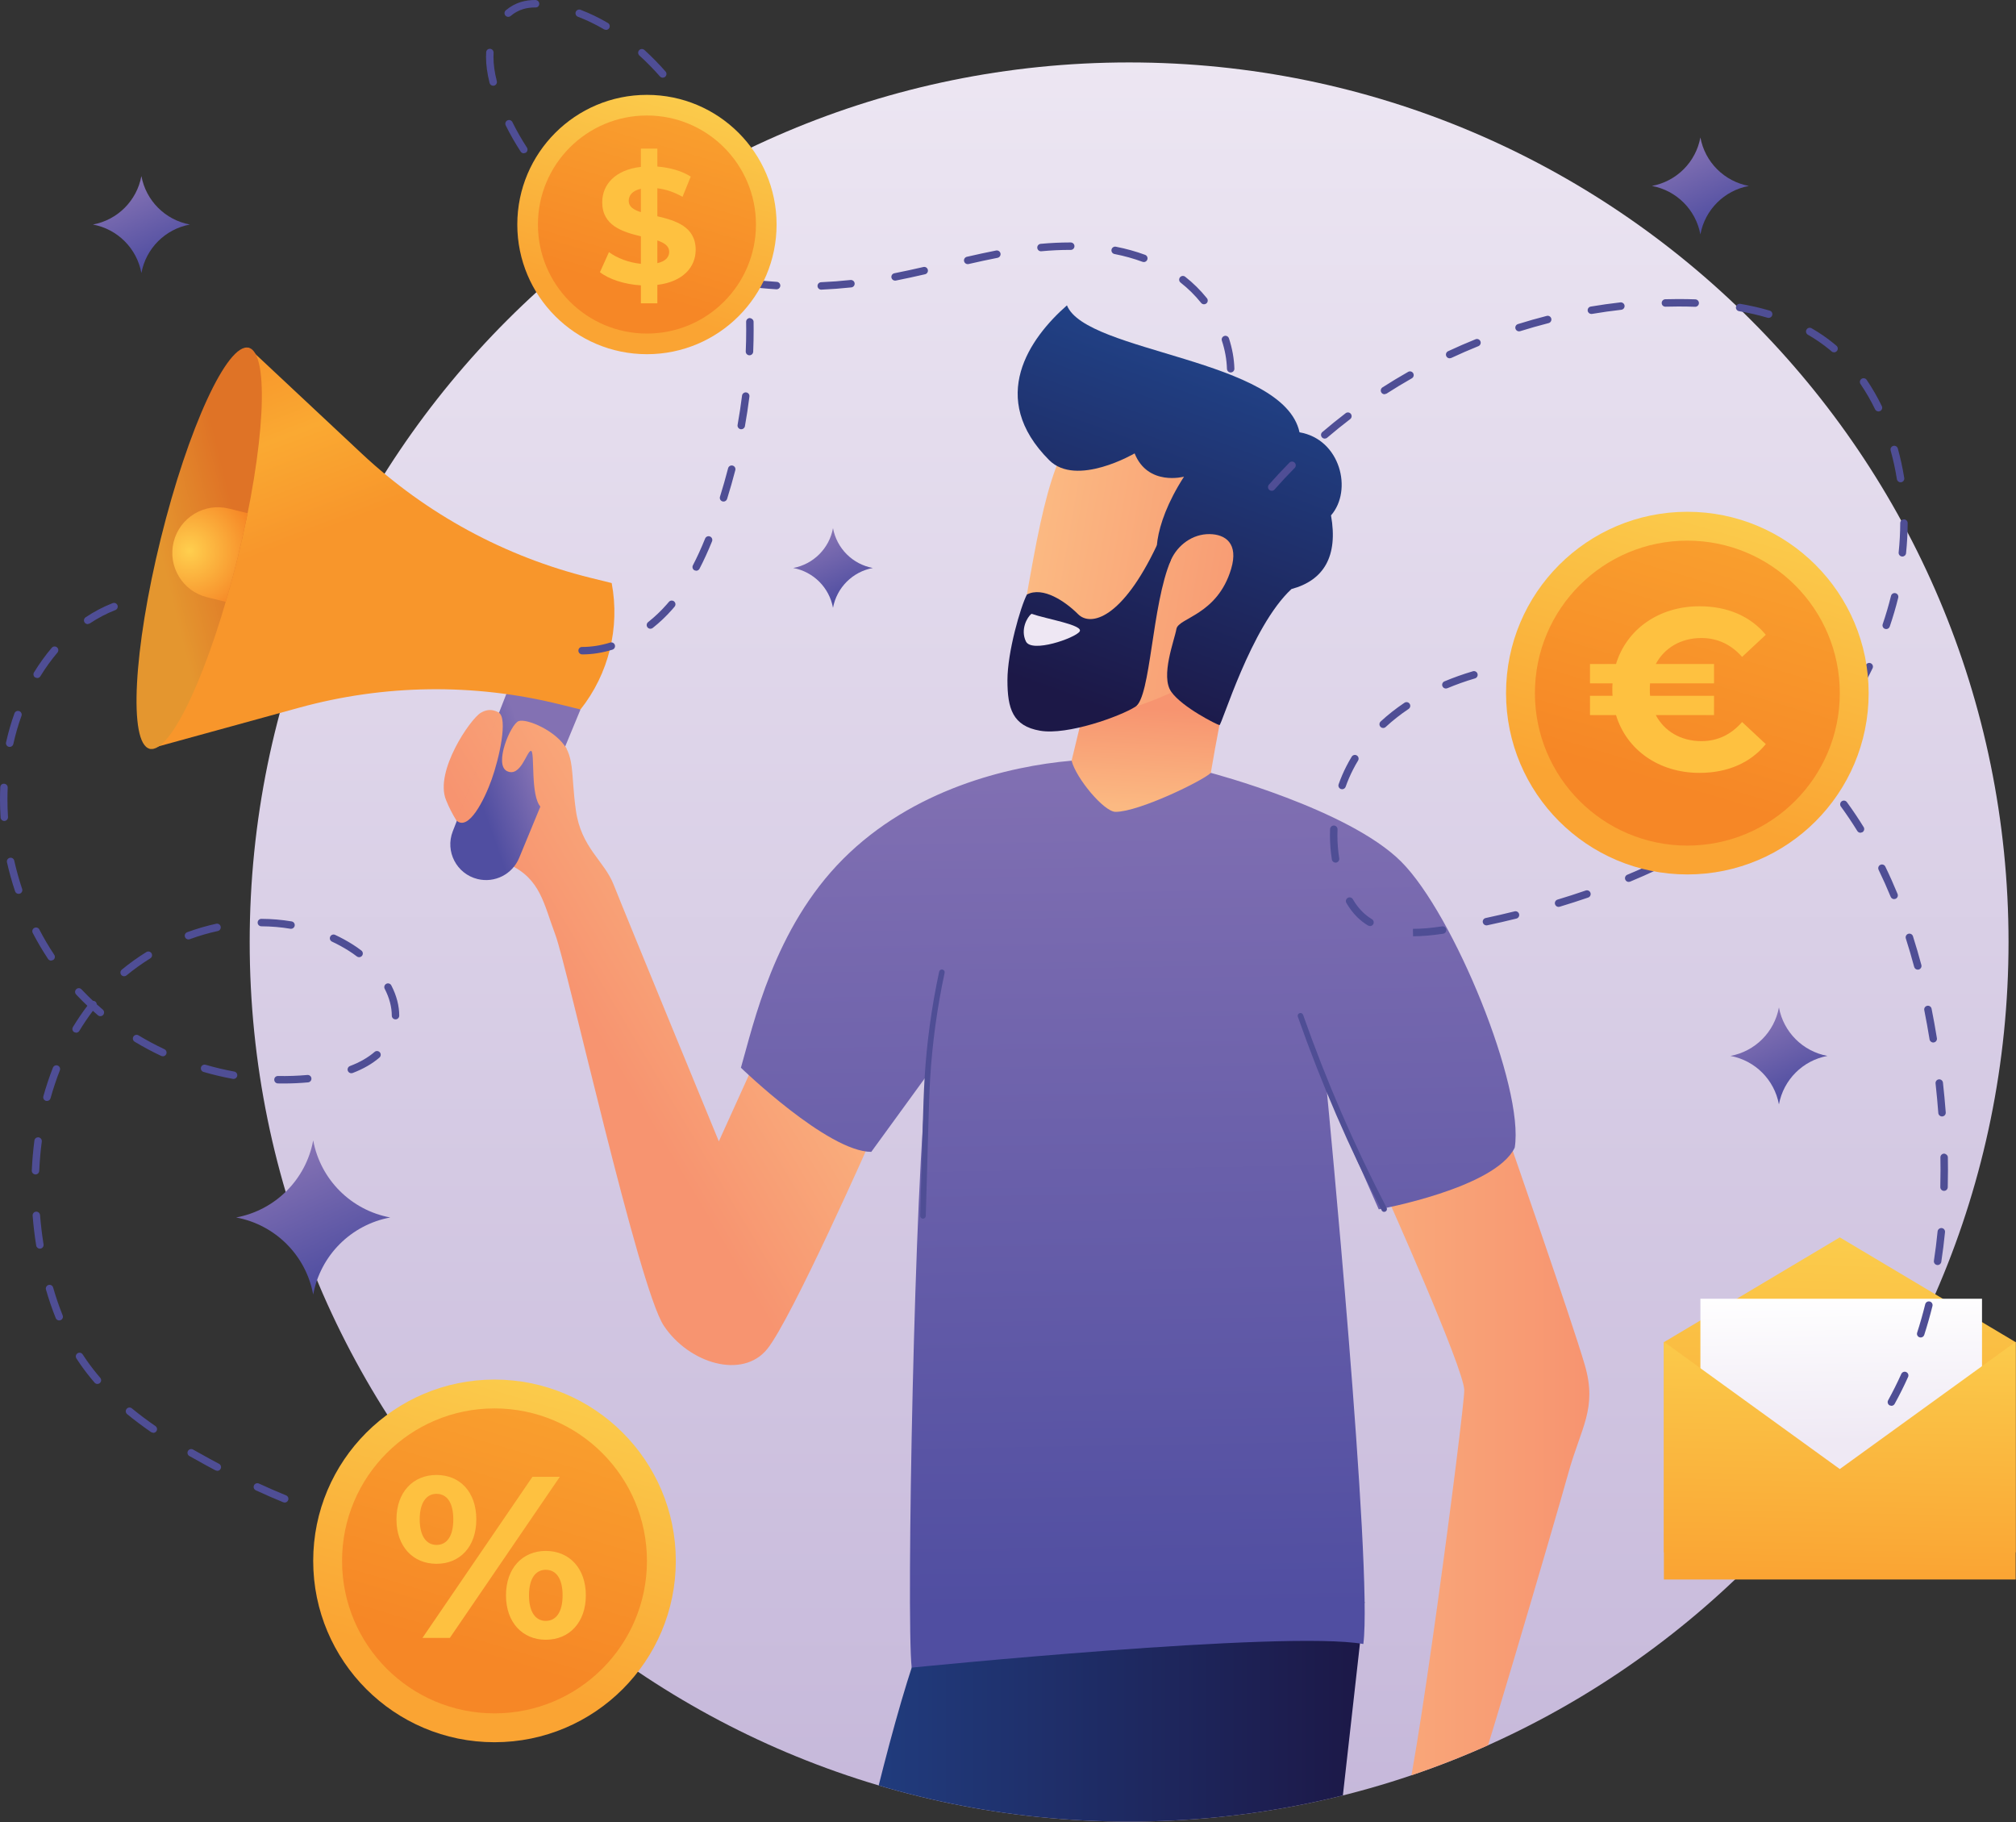
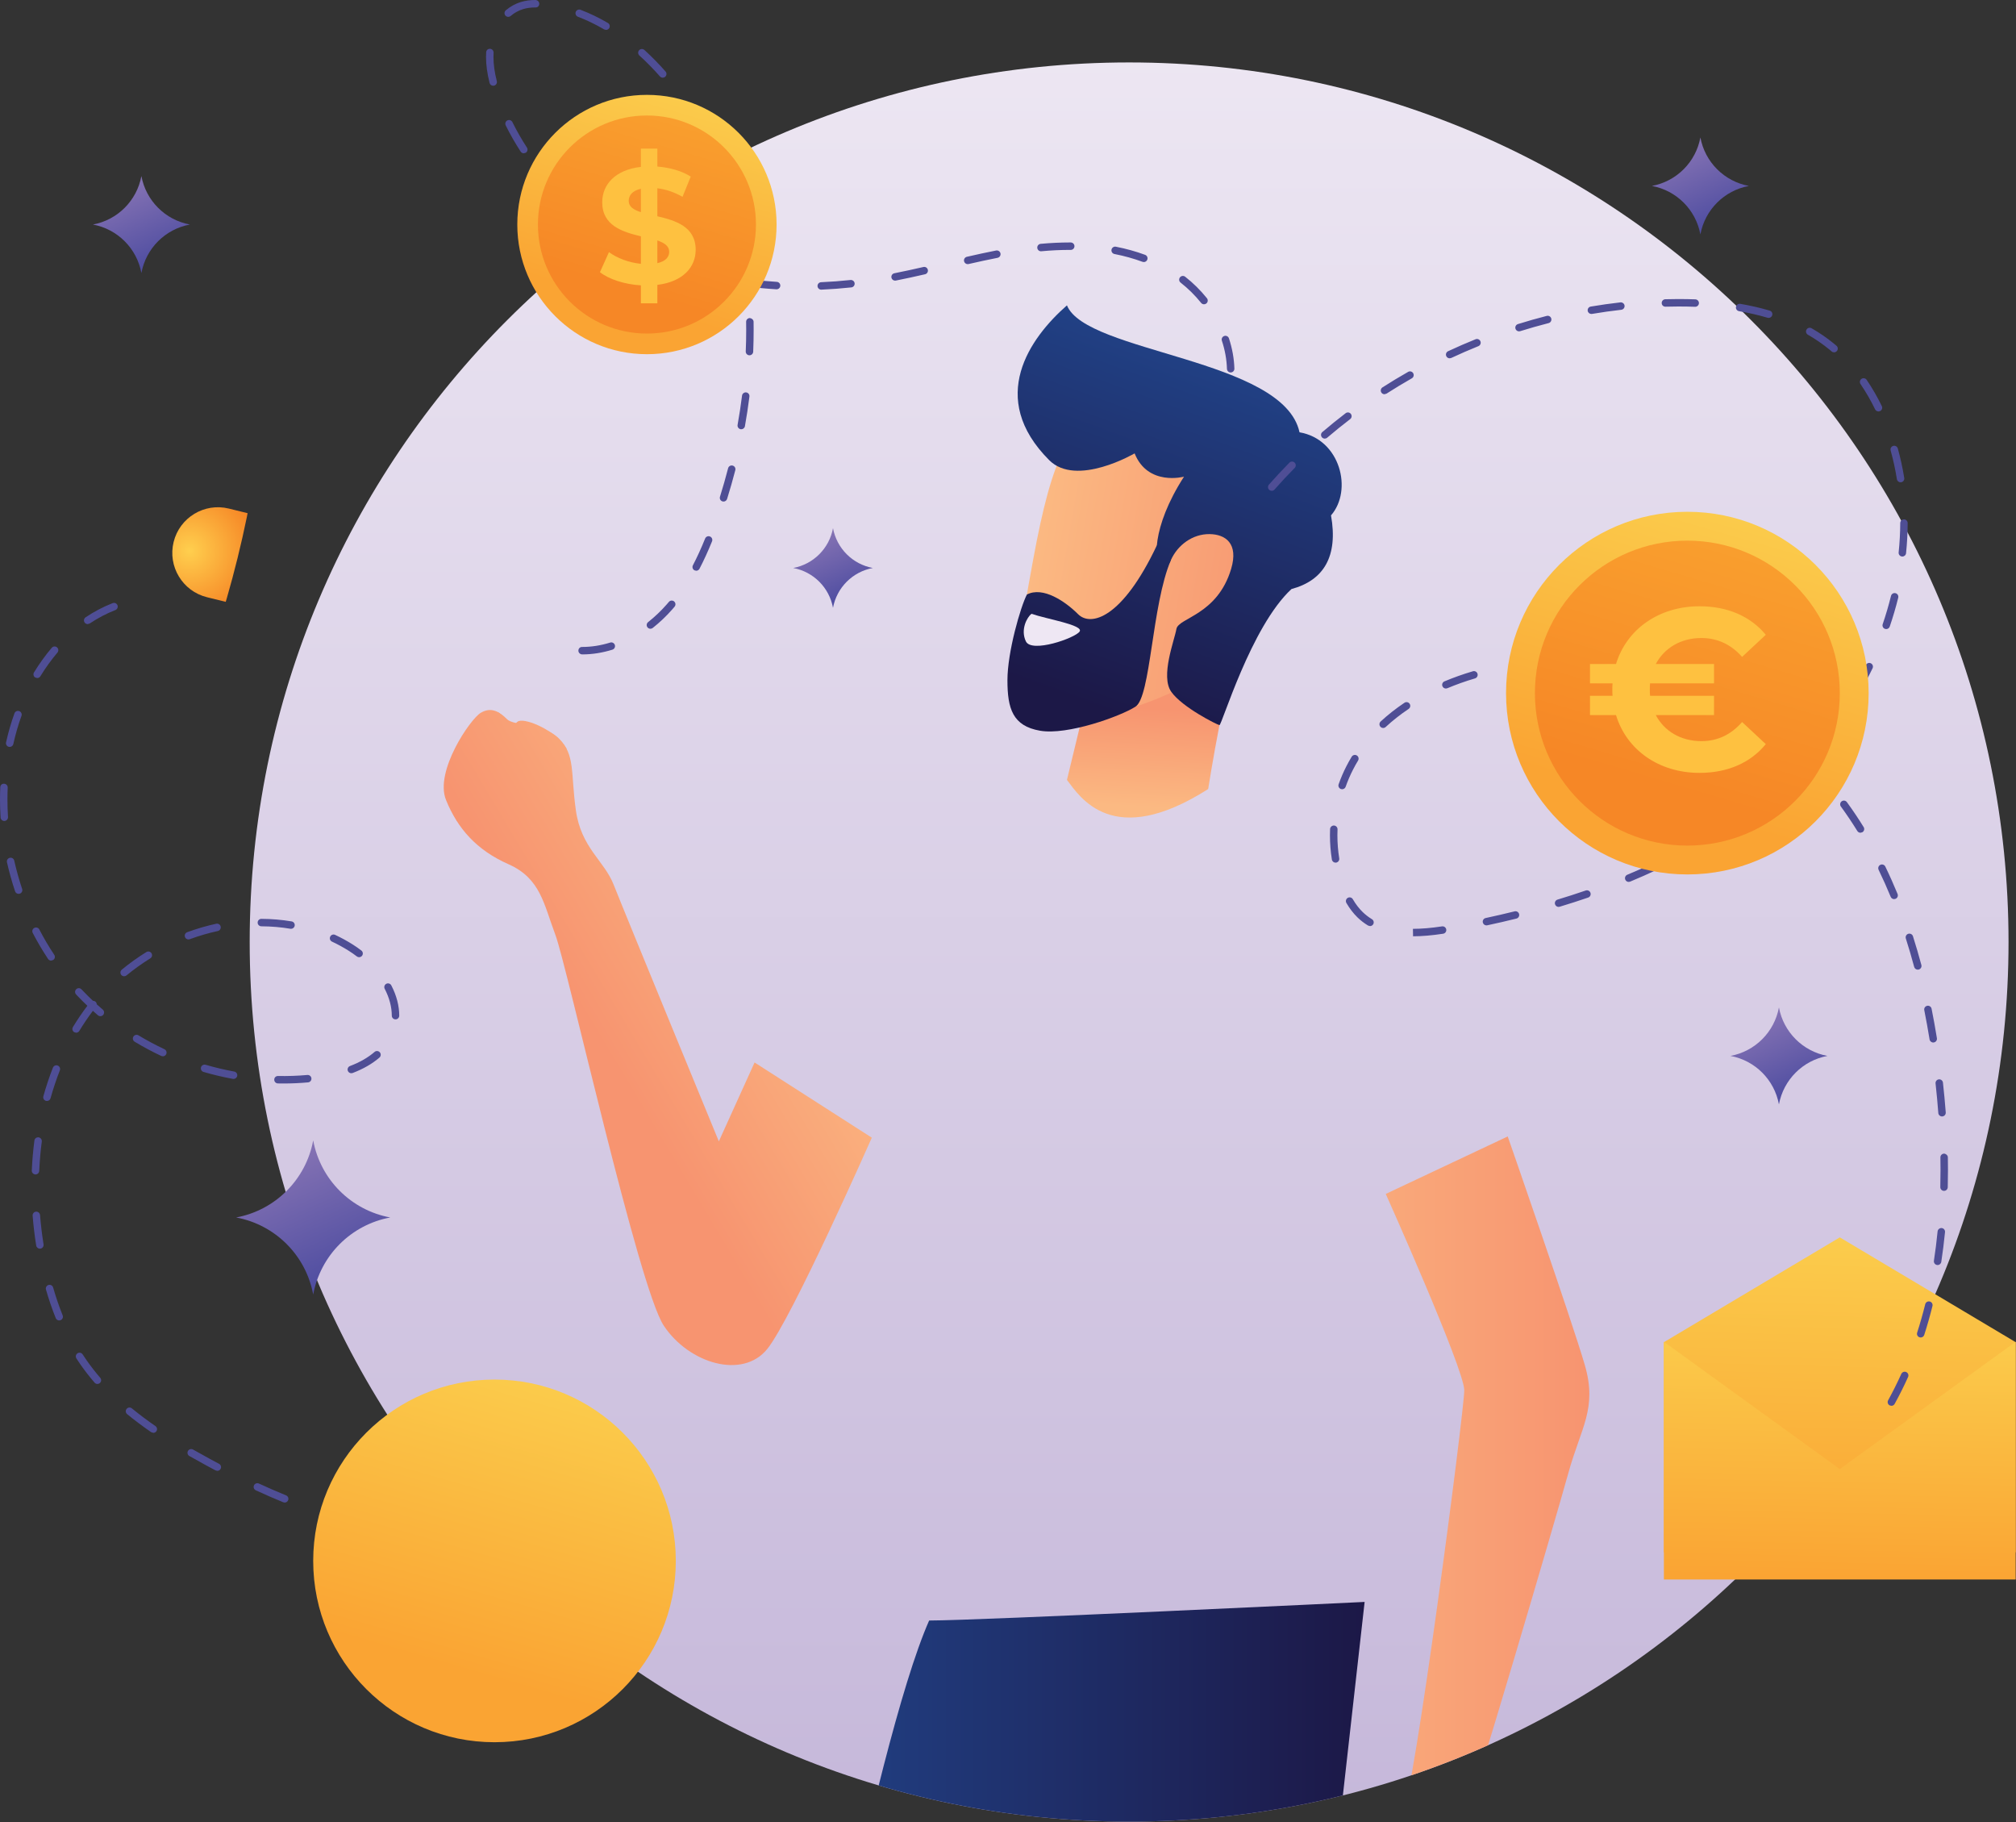
<svg xmlns="http://www.w3.org/2000/svg" width="3051px" height="2757px" version="1.1" xml:space="preserve" style="fill-rule:evenodd;clip-rule:evenodd;stroke-linejoin:round;stroke-miterlimit:2;">
  <rect width="100%" height="100%" fill="#333333" stroke="none" />
  <path d="M3039.7,1425.39C3039.7,2160.42 2443.83,2756.29 1708.78,2756.29C973.75,2756.29 377.878,2160.42 377.878,1425.39C377.878,690.339 973.75,94.466 1708.78,94.466C2443.83,94.466 3039.7,690.339 3039.7,1425.39Z" style="fill:url(#_Linear1);" />
  <g>
    <clipPath id="_clip2">
      <path d="M3039.7,1425.39C3039.7,2160.42 2443.83,2756.29 1708.78,2756.29C973.75,2756.29 377.878,2160.42 377.878,1425.39C171.328,1218.83 -7.304,995.69 325.3,519.492C418.672,385.807 757.8,480.313 885.247,379.792C1111.8,201.094 1397.84,94.466 1708.78,94.466C2443.83,94.466 3039.7,690.339 3039.7,1425.39Z" />
    </clipPath>
    <g clip-path="url(#_clip2)">
      <path d="M1882.87,946.797C1856.28,1015.55 1828.44,1193.91 1828.44,1193.91C1683.5,1286.24 1634.1,1205.43 1614.71,1180.08L1659.57,994.623L1882.87,946.797Z" style="fill:url(#_Linear3);" />
      <path d="M1697.11,592.852C1618.35,634.115 1592.37,690.573 1563.71,846.081C1544.95,947.878 1520.25,1085.01 1563.41,1092.38C1637.54,1105.04 1812.5,1052.77 1885.68,971.016C1958.87,889.271 1987.54,752.813 1963.79,686.836C1940.05,620.846 1815.39,530.925 1697.11,592.852Z" style="fill:url(#_Linear4);" />
      <path d="M1772.02,847.448C1782.43,824.31 1805.12,807.865 1830.5,808.151C1854.64,808.425 1874.7,822.318 1863.19,860.833C1842.28,930.86 1783.3,934.675 1780.38,951.706C1777.47,968.737 1755.86,1023.19 1772.59,1046.77C1789.3,1070.37 1841.9,1096.56 1845.48,1097.17C1849.06,1097.79 1893,948.151 1954.52,891.289C2003.44,878.112 2025.3,841.823 2014.35,779.818C2047.49,741.862 2028.61,664.674 1966.69,654.115C1942.68,542.331 1643.71,534.18 1614.71,462.031C1558.52,511.354 1493.66,602.057 1587.88,696.276C1629.15,737.552 1717.12,686.029 1717.12,686.029C1737.29,736.133 1791.89,721.224 1791.89,721.224C1741.84,798.841 1746.16,853.424 1758.14,859.063C1763.79,861.719 1768.56,855.13 1772.02,847.448Z" style="fill:url(#_Linear5);" />
      <path d="M1554.1,899.597C1578.48,886.862 1612.43,910.196 1631.54,929.297C1650.61,948.385 1698.22,936.38 1750.79,825.169L1772.02,847.448C1742.9,915.508 1741.77,1054.51 1718.33,1069.34C1694.91,1084.17 1615.33,1112.8 1573.99,1105.65C1532.6,1098.49 1524.65,1072.23 1524.65,1029.27C1524.65,986.315 1544.58,917.891 1554.1,899.597Z" style="fill:url(#_Linear6);" />
      <path d="M1561.02,928.737C1584.18,936.81 1640.79,945.807 1633.83,955.664C1626.85,965.521 1561.3,988.529 1552.6,970.508C1543.91,952.5 1554.56,933.633 1561.02,928.737Z" style="fill:rgb(238,231,243);fill-rule:nonzero;" />
      <path d="M1141.98,1607.66L1087.89,1726.99C1087.89,1726.99 943.073,1375.35 928.763,1338.76C914.44,1302.15 879.44,1283.06 871.472,1225.78C863.529,1168.49 870.69,1142.24 846.016,1117.58C821.368,1092.92 778.399,1099.28 767.266,1088.14C756.12,1077.01 743.399,1069.06 727.487,1078.61C711.563,1088.14 657.474,1167.17 674.974,1210.4C692.474,1253.62 721.12,1286.24 769.649,1307.72C818.177,1329.21 822.956,1368.2 840.456,1414.34C857.956,1460.47 966.419,1948.68 1004.61,2005.98C1042.8,2063.26 1123.68,2087.4 1161.08,2041.25C1198.46,1995.1 1319.4,1721.42 1319.4,1721.42L1141.98,1607.66Z" style="fill:url(#_Linear7);" />
    </g>
  </g>
  <clipPath id="_clip8">
    <path d="M3039.7,1425.39C3039.7,2160.42 2443.83,2756.29 1708.78,2756.29C973.75,2756.29 377.878,2160.42 377.878,1425.39C171.328,1218.83 -7.304,995.69 325.3,519.492C418.672,385.807 757.8,480.313 885.247,379.792C1111.8,201.094 1397.84,94.466 1708.78,94.466C2443.83,94.466 3039.7,690.339 3039.7,1425.39Z" />
  </clipPath>
  <g clip-path="url(#_clip8)">
    <clipPath id="_clip9">
      <path d="M1406.16,2452.02C1480.9,2452.02 2065.21,2423.89 2065.21,2423.89L1958.24,3375.43L1655.91,3397.7L1624.1,3095.39L1499.99,3397.7L1191.3,3353.16C1191.3,3353.16 1321.88,2642.42 1406.16,2452.02Z" />
    </clipPath>
    <g clip-path="url(#_clip9)">
      <rect x="1191.3" y="2423.89" width="873.907" height="332.396" style="fill:url(#_Linear10);fill-rule:nonzero;" />
    </g>
  </g>
  <clipPath id="_clip11">
    <path d="M3039.7,1425.39C3039.7,2160.42 2443.83,2756.29 1708.78,2756.29C973.75,2756.29 377.878,2160.42 377.878,1425.39C171.328,1218.83 -7.304,995.69 325.3,519.492C418.672,385.807 757.8,480.313 885.247,379.792C1111.8,201.094 1397.84,94.466 1708.78,94.466C2443.83,94.466 3039.7,690.339 3039.7,1425.39Z" />
  </clipPath>
  <g clip-path="url(#_clip11)">
    <clipPath id="_clip12">
      <path d="M2097.2,1806.55C2097.2,1806.55 2216,2071.73 2216,2103.57C2216,2135.39 2138.57,2726.24 2122.66,2742.15C2090.83,2742.15 1957.17,2797.3 1949.23,2819.05C1941.28,2840.81 1957.71,2859.38 1957.71,2859.38C1923.24,2881.64 1833.07,2949.01 1848.99,2964.91C1859.99,2975.93 1867.46,2979.83 1871,2981.17C1872.58,2981.78 1873.39,2981.89 1873.39,2981.89C1873.39,2981.89 1850.57,3024.84 1891.95,3019.01C1896.18,3043.41 1915.27,3040.76 1930.66,3033.85C1946.04,3026.97 1963.56,3013.18 1963.56,3013.18C1963.56,3035.98 1978.4,3048.19 2009.15,3022.74C2039.92,2997.27 2094.55,2956.43 2120.53,2935.21C2146.52,2914 2194.26,2808.99 2210.7,2770.26C2227.15,2731.54 2354.44,2297.94 2373.53,2228.87C2392.63,2159.78 2417.57,2131.38 2398.46,2065.49C2379.36,1999.61 2281.77,1719.57 2281.77,1719.57L2097.2,1806.55Z" />
    </clipPath>
    <g clip-path="url(#_clip12)">
      <rect x="1847.12" y="1719.57" width="558.194" height="1036.72" style="fill:url(#_Linear13);fill-rule:nonzero;" />
    </g>
  </g>
  <g>
    <clipPath id="_clip14">
-       <path d="M3039.7,1425.39C3039.7,2160.42 2443.83,2756.29 1708.78,2756.29C973.75,2756.29 377.878,2160.42 377.878,1425.39C171.328,1218.83 -7.304,995.69 325.3,519.492C418.672,385.807 757.8,480.313 885.247,379.792C1111.8,201.094 1397.84,94.466 1708.78,94.466C2443.83,94.466 3039.7,690.339 3039.7,1425.39Z" />
-     </clipPath>
+       </clipPath>
    <g clip-path="url(#_clip14)">
      <path d="M1621.77,1151C1525.07,1159.48 1381.18,1194.48 1276.17,1299.51C1171.15,1404.52 1140.39,1549.84 1121.29,1615.61C1121.29,1615.61 1252.84,1742.9 1318.59,1742.9L1403.46,1626.22C1384.36,1774.73 1371.25,2449.05 1379.74,2523.31C1379.74,2523.31 1944.45,2466.35 2063.26,2487.57C2078.1,2375.12 2008.09,1651.68 2008.09,1651.68L2086.6,1829.88C2086.6,1829.88 2262.68,1798.06 2292.38,1736.54C2307.24,1645.31 2200.1,1383.29 2120.53,1303.75C2040.99,1224.19 1832.43,1169.44 1832.43,1169.44C1820.73,1181.16 1723.83,1228.42 1688.28,1228.42C1670.73,1228.42 1628.35,1177.34 1621.77,1151Z" style="fill:url(#_Linear15);" />
      <path d="M1396.84,1843.96L1396.71,1843.96C1394.39,1843.89 1392.54,1841.95 1392.61,1839.61L1396.65,1698.16C1397.31,1675.64 1397.94,1653.41 1399.27,1631.54C1402.5,1577.46 1409.93,1523.19 1421.33,1470.25C1421.81,1467.98 1424.05,1466.5 1426.35,1467.02C1428.62,1467.5 1430.08,1469.75 1429.58,1472.04C1418.3,1524.54 1410.91,1578.39 1407.7,1632.05C1406.39,1653.78 1405.77,1675.94 1405.14,1697.38L1401.06,1839.86C1400.99,1842.15 1399.12,1843.96 1396.84,1843.96Z" style="fill:rgb(79,78,149);fill-rule:nonzero;" />
      <path d="M2094.77,1833.72C2093.24,1833.72 2091.77,1832.9 2091.02,1831.44C2042.03,1737.21 1999.34,1638.62 1964.14,1538.4C1963.37,1536.2 1964.54,1533.78 1966.75,1533.01C1968.95,1532.21 1971.34,1533.4 1972.12,1535.6C2007.17,1635.44 2049.71,1733.68 2098.52,1827.55C2099.6,1829.62 2098.78,1832.17 2096.71,1833.26L2094.77,1833.72Z" style="fill:rgb(79,78,149);fill-rule:nonzero;" />
      <path d="M766.224,1050.22L685.221,1257.85C673.347,1288.29 690.938,1322.23 722.669,1330.07C748.659,1336.47 775.417,1322.93 785.651,1298.19L878.516,1073.5C878.516,1073.5 795.651,1015.51 766.224,1050.22Z" style="fill:url(#_Linear16);" />
      <path d="M376.354,526.185L547.721,686.576C645.117,777.721 764.245,842.357 893.737,874.323L925.729,882.227C938.464,949.805 921.237,1019.6 878.516,1073.5L846.523,1065.6C717.032,1033.63 581.498,1035.42 452.891,1070.77L226.563,1133L376.354,526.185Z" style="fill:url(#_Linear17);" />
      <path d="M243.268,815.221C201.914,982.8 194.427,1125.07 226.563,1133C258.698,1140.92 318.281,1011.52 359.636,843.958C401.003,676.38 408.49,534.115 376.354,526.185C344.206,518.255 284.636,647.657 243.268,815.221Z" style="fill:url(#_Linear18);" />
    </g>
  </g>
  <clipPath id="_clip19">
    <path d="M3039.7,1425.39C3039.7,2160.42 2443.83,2756.29 1708.78,2756.29C973.75,2756.29 377.878,2160.42 377.878,1425.39C171.328,1218.83 -7.304,995.69 325.3,519.492C418.672,385.807 757.8,480.313 885.247,379.792C1111.8,201.094 1397.84,94.466 1708.78,94.466C2443.83,94.466 3039.7,690.339 3039.7,1425.39Z" />
  </clipPath>
  <g clip-path="url(#_clip19)">
    <clipPath id="_clip20">
      <path d="M243.268,815.235C201.914,982.8 194.427,1125.07 226.563,1133C258.698,1140.92 318.281,1011.52 359.636,843.945C401.003,676.38 408.49,534.115 376.354,526.185C344.206,518.255 284.636,647.657 243.268,815.235Z" />
    </clipPath>
    <g clip-path="url(#_clip20)">
      <clipPath id="_clip21">
        <path d="M313.294,903.672L345.391,911.589C382.435,920.742 419.883,898.125 429.024,861.081C438.164,824.037 415.547,786.589 378.503,777.448L346.406,769.531C309.375,760.391 271.927,782.995 262.773,820.052C253.633,857.083 276.263,894.531 313.294,903.672Z" />
      </clipPath>
      <g clip-path="url(#_clip21)">
        <rect x="260.746" y="767.502" width="135.557" height="146.119" style="fill:url(#_Radial22);fill-rule:nonzero;" />
      </g>
    </g>
  </g>
  <g>
    <clipPath id="_clip23">
      <path d="M3039.7,1425.39C3039.7,2160.42 2443.83,2756.29 1708.78,2756.29C973.75,2756.29 377.878,2160.42 377.878,1425.39C171.328,1218.83 -7.304,995.69 325.3,519.492C418.672,385.807 757.8,480.313 885.247,379.792C1111.8,201.094 1397.84,94.466 1708.78,94.466C2443.83,94.466 3039.7,690.339 3039.7,1425.39Z" />
    </clipPath>
    <g clip-path="url(#_clip23)">
      <path d="M857.474,1133C842.305,1105.91 797.227,1086.81 785.026,1091.07C772.826,1095.3 746.836,1157.36 767.526,1166.9C788.216,1176.46 797.227,1136.15 803.594,1136.15C809.961,1136.15 802.07,1204.82 818.581,1221.32C818.581,1218.63 857.474,1133 857.474,1133Z" style="fill:url(#_Linear24);" />
      <path d="M754.531,1078.02C769.297,1086.5 755.339,1147.81 744.193,1179.1C733.06,1210.4 708.946,1258.54 690.677,1241.38L754.531,1078.02Z" style="fill:url(#_Linear25);" />
    </g>
  </g>
  <path d="M3050.52,2030.87L2784.34,1872.28L2518.12,2030.87L2518.12,2348.85L3050.52,2348.85L3050.52,2030.87Z" style="fill:url(#_Linear26);" />
-   <rect x="2573.36" y="1965.14" width="426.198" height="273.268" style="fill:url(#_Linear27);" />
  <path d="M3050.52,2389.91L2518.12,2389.91L2518.12,2030.27L2784.34,2222.84L3050.52,2030.27L3050.52,2389.91Z" style="fill:url(#_Linear28);" />
  <path d="M2692.23,1524.35C2699.14,1561.64 2728.31,1590.8 2765.57,1597.71C2728.31,1604.61 2699.14,1633.79 2692.23,1671.06C2685.31,1633.79 2656.16,1604.61 2618.88,1597.71C2656.16,1590.8 2685.31,1561.64 2692.23,1524.35Z" style="fill:url(#_Linear29);" />
  <path d="M2573.36,207.995C2580.27,245.274 2609.43,274.427 2646.71,281.341C2609.43,288.255 2580.27,317.422 2573.36,354.7C2566.45,317.422 2537.28,288.255 2500.01,281.341C2537.28,274.427 2566.45,245.274 2573.36,207.995Z" style="fill:url(#_Linear30);" />
  <path d="M213.985,266.393C220.899,303.659 250.065,332.826 287.331,339.74C250.065,346.654 220.899,375.82 213.985,413.099C207.071,375.82 177.917,346.654 140.638,339.74C177.917,332.826 207.071,303.659 213.985,266.393Z" style="fill:url(#_Linear31);" />
  <path d="M473.998,1725.56C484.987,1784.81 531.341,1831.17 590.612,1842.17C531.341,1853.15 484.987,1899.52 473.998,1958.78C463.008,1899.52 416.654,1853.15 357.383,1842.17C416.654,1831.17 463.008,1784.81 473.998,1725.56Z" style="fill:url(#_Linear32);" />
  <path d="M1260.66,799.18C1266.35,829.792 1290.29,853.75 1320.91,859.427C1290.29,865.104 1266.35,889.05 1260.66,919.662C1255,889.05 1231.04,865.104 1200.43,859.427C1231.04,853.75 1255,829.792 1260.66,799.18Z" style="fill:url(#_Linear33);" />
  <path d="M769.154,25.508C767.552,25.508 765.964,24.818 764.844,23.49C762.852,21.12 763.151,17.565 765.534,15.547C772.474,9.727 780.156,5.495 788.385,3.008C795.026,0.99 802.162,0 810.156,0C813.282,0 816.133,2.513 816.133,5.638C816.133,8.75 813.971,11.263 810.86,11.263L810.156,11.263C803.281,11.263 797.227,12.097 791.667,13.789C784.896,15.833 778.555,19.336 772.787,24.193C771.732,25.065 770.456,25.508 769.154,25.508ZM917.149,45.261L914.297,44.479C901.315,36.875 887.969,30.443 874.596,25.326C871.68,24.219 870.235,20.964 871.341,18.06C872.435,15.144 875.716,13.711 878.594,14.805C892.578,20.13 906.485,26.849 920,34.766C922.682,36.341 923.581,39.792 922.018,42.474C920.964,44.271 919.089,45.261 917.149,45.261ZM1003,117.552C1001.43,117.552 999.883,116.901 998.763,115.638C988.802,104.31 978.32,93.659 967.617,83.958C965.313,81.862 965.157,78.307 967.24,76.003C969.336,73.685 972.891,73.542 975.196,75.599C986.224,85.586 996.992,96.563 1007.23,108.19C1009.27,110.534 1009.05,114.089 1006.72,116.146C1005.65,117.083 1004.32,117.552 1003,117.552ZM746.406,129.74C743.88,129.74 741.589,128.047 740.938,125.495C737.318,111.25 735.547,98.373 735.547,86.133C735.534,83.828 735.612,81.485 735.755,79.154C735.925,76.042 738.308,73.672 741.719,73.867C744.818,74.063 747.188,76.719 746.992,79.831C746.875,81.927 746.81,84.011 746.81,86.094C746.81,97.422 748.464,109.388 751.862,122.708C752.63,125.742 750.808,128.802 747.787,129.571L746.406,129.74ZM1066.42,210.404C1064.41,210.404 1062.45,209.31 1061.44,207.409C1054.44,194.219 1046.85,181.289 1038.88,168.972C1037.19,166.354 1037.93,162.865 1040.55,161.185C1043.14,159.505 1046.65,160.222 1048.33,162.852C1056.48,175.443 1064.25,188.646 1071.39,202.123C1072.85,204.87 1071.81,208.281 1069.06,209.74L1066.42,210.404ZM792.722,231.966C790.873,231.966 789.063,231.068 787.982,229.414C779.636,216.55 772.005,203.203 765.326,189.701C763.959,186.914 765.104,183.529 767.878,182.162C770.638,180.808 774.05,181.914 775.43,184.714C781.914,197.813 789.31,210.781 797.435,223.256C799.128,225.873 798.386,229.349 795.782,231.055L792.722,231.966ZM1108.68,314.662C1106.25,314.662 1104.01,313.073 1103.28,310.612C1099.06,296.315 1094.28,282.083 1089.04,268.321C1087.93,265.404 1089.4,262.149 1092.31,261.042C1095.2,259.935 1098.46,261.393 1099.58,264.31C1104.91,278.347 1109.79,292.852 1114.09,307.435C1114.97,310.417 1113.27,313.555 1110.27,314.427L1108.68,314.662ZM866.302,316.875C864.961,316.875 863.633,316.406 862.565,315.456C851.12,305.326 840.17,294.571 830,283.477C827.904,281.172 828.047,277.604 830.339,275.508C832.63,273.425 836.185,273.555 838.308,275.859C848.203,286.667 858.893,297.149 870.026,307.018C872.357,309.076 872.578,312.643 870.508,314.974C869.401,316.224 867.852,316.875 866.302,316.875ZM1575.42,380.208C1572.54,380.208 1570.09,378.021 1569.82,375.104C1569.53,371.992 1571.81,369.258 1574.92,368.958C1589.86,367.578 1604.57,366.875 1618.65,366.875L1620.51,366.875C1623.59,366.901 1626.11,369.453 1626.07,372.565C1626.06,375.664 1623.53,378.151 1620.44,378.151L1620.38,378.151L1618.65,378.138C1604.91,378.138 1590.53,378.828 1575.95,380.182L1575.42,380.208ZM958.985,380.495L956.393,379.857C942.93,372.865 929.675,365.131 916.992,356.875C914.375,355.169 913.646,351.693 915.339,349.076C917.031,346.471 920.547,345.729 923.125,347.435C935.521,355.482 948.464,363.034 961.576,369.87C964.336,371.302 965.417,374.701 963.985,377.474C962.982,379.401 961.003,380.495 958.985,380.495ZM1731.06,396.523L1729.09,396.172C1715.76,391.224 1701.49,387.253 1686.6,384.349C1683.54,383.75 1681.55,380.795 1682.15,377.735C1682.73,374.688 1685.72,372.682 1688.74,373.294C1704.23,376.315 1719.12,380.456 1733.01,385.599C1735.92,386.68 1737.4,389.922 1736.33,392.852C1735.5,395.117 1733.35,396.523 1731.06,396.523ZM1464.52,399.675C1461.94,399.675 1459.61,397.917 1459.02,395.3C1458.33,392.279 1460.22,389.245 1463.27,388.555C1477.98,385.17 1492.71,381.94 1507.51,379.05C1510.52,378.477 1513.54,380.443 1514.13,383.503C1514.73,386.563 1512.72,389.518 1509.67,390.117C1495,392.982 1480.38,396.185 1465.77,399.532L1464.52,399.675ZM1064.09,420.456L1062.7,420.274C1047.88,416.445 1033.22,411.966 1019.12,406.992C1016.19,405.951 1014.65,402.747 1015.68,399.805C1016.72,396.875 1019.97,395.378 1022.85,396.367C1036.67,401.237 1051.02,405.612 1065.51,409.375C1068.52,410.156 1070.34,413.216 1069.56,416.237C1068.91,418.776 1066.62,420.456 1064.09,420.456ZM1354.61,424.623C1351.98,424.623 1349.62,422.774 1349.09,420.078C1348.48,417.018 1350.48,414.063 1353.53,413.464C1368.2,410.573 1382.84,407.37 1397.41,404.011C1400.55,403.268 1403.48,405.221 1404.18,408.243C1404.86,411.276 1402.98,414.297 1399.95,415C1385.22,418.373 1370.5,421.615 1355.7,424.531L1354.61,424.623ZM1175.27,437.735L1174.93,437.721C1159.67,436.81 1144.45,435.339 1129.67,433.346C1126.58,432.93 1124.41,430.091 1124.83,427.005C1125.03,425.599 1125.72,424.375 1126.72,423.503C1125.79,422.63 1125.14,421.42 1124.99,420.039C1123.35,405.182 1121.2,390.3 1118.59,375.795C1118.05,372.734 1120.08,369.805 1123.16,369.258C1126.15,368.698 1129.14,370.755 1129.69,373.815C1132.34,388.555 1134.53,403.698 1136.2,418.802C1136.35,420.235 1135.95,421.615 1135.17,422.695C1148.42,424.388 1162.02,425.664 1175.62,426.484C1178.72,426.667 1181.09,429.336 1180.9,432.435C1180.72,435.43 1178.24,437.735 1175.27,437.735ZM1242.87,438.281C1239.86,438.281 1237.36,435.912 1237.23,432.891C1237.11,429.779 1239.52,427.149 1242.62,427.018C1257.37,426.38 1272.37,425.26 1287.19,423.672C1290.27,423.386 1293.07,425.56 1293.4,428.659C1293.72,431.758 1291.5,434.544 1288.41,434.87C1273.33,436.484 1258.09,437.63 1243.1,438.281L1242.87,438.281ZM1822.15,460.417C1820.51,460.417 1818.87,459.688 1817.76,458.307C1808.54,446.849 1798.09,436.524 1786.69,427.591C1784.25,425.677 1783.82,422.136 1785.73,419.688C1787.64,417.227 1791.17,416.797 1793.65,418.724C1805.7,428.164 1816.78,439.115 1826.55,451.25C1828.49,453.672 1828.11,457.214 1825.69,459.167C1824.65,460 1823.4,460.417 1822.15,460.417ZM1134.23,537.591L1134,537.591C1130.89,537.461 1128.48,534.831 1128.61,531.732C1129.08,520.912 1129.3,510.117 1129.3,499.336C1129.3,495.209 1129.26,491.094 1129.19,486.966C1129.15,483.854 1131.63,481.289 1134.74,481.25C1137.42,481.459 1140.42,483.685 1140.47,486.797C1140.53,490.977 1140.56,495.156 1140.56,499.336C1140.56,510.274 1140.34,521.237 1139.88,532.201C1139.74,535.235 1137.25,537.591 1134.23,537.591ZM1862.5,563.581C1859.45,563.581 1856.97,561.172 1856.86,558.125C1856.44,544.05 1853.87,529.701 1849.18,515.495C1848.2,512.539 1849.81,509.362 1852.77,508.385C1855.72,507.396 1858.91,509.024 1859.88,511.979C1864.9,527.201 1867.67,542.617 1868.12,557.787C1868.22,560.886 1865.78,563.49 1862.66,563.581L1862.5,563.581ZM1121.82,649.519L1120.82,649.44C1117.76,648.894 1115.72,645.964 1116.26,642.904C1118.91,628.086 1121.17,613.19 1123,598.633C1123.36,595.521 1126.34,593.386 1129.27,593.737C1132.37,594.128 1134.56,596.94 1134.17,600.026C1132.34,614.779 1130.04,629.87 1127.36,644.87C1126.88,647.604 1124.49,649.519 1121.82,649.519ZM1094.99,758.907L1093.32,758.646C1090.34,757.722 1088.68,754.571 1089.61,751.589C1094.05,737.409 1098.18,722.93 1101.9,708.516C1102.68,705.508 1105.74,703.672 1108.78,704.479C1111.78,705.26 1113.61,708.334 1112.83,711.341C1109.05,725.938 1104.84,740.599 1100.38,754.948C1099.61,757.357 1097.4,758.907 1094.99,758.907ZM1053.63,863.594L1051.03,862.969C1048.28,861.537 1047.2,858.125 1048.63,855.365C1055.05,842.995 1061.12,829.753 1067.14,814.87C1068.31,811.979 1071.59,810.586 1074.48,811.758C1077.36,812.93 1078.75,816.211 1077.6,819.102C1071.42,834.323 1065.22,847.878 1058.62,860.56C1057.63,862.487 1055.66,863.594 1053.63,863.594ZM984.323,951.38C982.656,951.38 981.029,950.638 979.909,949.232C977.982,946.784 978.399,943.255 980.846,941.328C990.899,933.386 1000.35,924.401 1008.93,914.609L1012.29,910.716C1014.31,908.347 1017.87,908.06 1020.22,910.052C1022.6,912.058 1022.9,915.612 1020.89,917.995L1017.41,922.058C1008.37,932.357 998.412,941.81 987.826,950.17C986.784,950.977 985.547,951.38 984.323,951.38ZM881.172,990.183C878.047,990.183 875.326,987.657 875.326,984.531C875.326,981.419 877.657,978.907 880.768,978.907L881.172,978.907C895.13,978.907 909.362,976.667 923.451,972.266C926.485,971.341 929.571,972.995 930.521,975.951C931.445,978.932 929.792,982.083 926.81,983.021C911.628,987.761 896.276,990.183 881.172,990.183Z" style="fill:rgb(79,78,149);fill-rule:nonzero;" />
  <path d="M2565.51,464.206L2565.29,464.206C2557.25,463.907 2549.24,463.763 2541.26,463.763L2538.3,463.776C2532.4,463.802 2526.5,463.893 2520.6,464.05C2517.21,464.05 2514.88,461.68 2514.8,458.568C2514.73,455.469 2517.18,452.878 2520.29,452.787C2526.26,452.631 2532.25,452.539 2538.24,452.513L2541.26,452.5C2549.38,452.5 2557.54,452.643 2565.72,452.943C2568.83,453.06 2571.25,455.677 2571.15,458.776C2571.03,461.823 2568.52,464.206 2565.51,464.206ZM2408.37,475.052C2405.68,475.052 2403.29,473.112 2402.83,470.365C2402.3,467.292 2404.38,464.388 2407.43,463.867C2422.38,461.341 2437.49,459.206 2452.38,457.526C2455.37,457.227 2458.26,459.401 2458.61,462.5C2458.95,465.599 2456.73,468.386 2453.63,468.737C2438.96,470.378 2424.05,472.487 2409.32,474.987L2408.37,475.052ZM2676.68,481.029L2675.08,480.808C2661.47,476.784 2646.93,473.425 2631.82,470.846C2628.74,470.313 2626.68,467.409 2627.2,464.336C2627.73,461.263 2630.69,459.219 2633.71,459.74C2649.27,462.396 2664.24,465.846 2678.27,470C2681.26,470.885 2682.97,474.011 2682.07,477.005C2681.34,479.453 2679.12,481.029 2676.68,481.029ZM2298.89,501.38C2296.5,501.38 2294.27,499.844 2293.52,497.435C2292.59,494.466 2294.24,491.315 2297.21,490.378C2311.52,485.886 2326.21,481.719 2340.85,477.982C2343.91,477.188 2346.94,479.037 2347.7,482.045C2348.48,485.065 2346.65,488.125 2343.65,488.893C2329.21,492.578 2314.71,496.706 2300.57,501.12L2298.89,501.38ZM2775.65,533.099C2774.35,533.099 2773.03,532.643 2771.97,531.732C2770.66,530.612 2769.34,529.505 2768.01,528.411C2758.18,520.365 2747.42,512.995 2736.03,506.459C2733.33,504.909 2732.4,501.459 2733.96,498.763C2735.49,496.055 2738.92,495.13 2741.64,496.68C2753.55,503.516 2764.83,511.25 2775.13,519.675C2776.54,520.833 2777.94,521.992 2779.32,523.19C2781.68,525.221 2781.95,528.776 2779.92,531.133C2778.82,532.435 2777.24,533.099 2775.65,533.099ZM2193.92,542.161C2191.8,542.161 2189.77,540.964 2188.8,538.906C2187.49,536.094 2188.71,532.748 2191.52,531.42C2205.21,525.026 2219.21,518.945 2233.12,513.32C2235.99,512.162 2239.28,513.542 2240.47,516.433C2241.64,519.323 2240.25,522.604 2237.36,523.776C2223.61,529.31 2209.8,535.326 2196.3,541.641L2193.92,542.161ZM2095.3,596.524C2093.44,596.524 2091.63,595.612 2090.55,593.932C2088.87,591.315 2089.62,587.826 2092.24,586.146C2104.86,578.047 2117.92,570.157 2131.08,562.669C2133.76,561.12 2137.21,562.057 2138.76,564.779C2140.3,567.487 2139.35,570.925 2136.63,572.461C2123.66,579.844 2110.78,587.63 2098.33,595.625L2095.3,596.524ZM2842.88,622.565C2840.8,622.565 2838.79,621.406 2837.81,619.401C2831.17,605.82 2823.74,592.93 2815.69,581.107C2813.93,578.529 2814.6,575.026 2817.18,573.268C2819.73,571.537 2823.24,572.175 2825,574.766C2833.35,587.045 2841.07,600.391 2847.93,614.466C2849.3,617.253 2848.14,620.625 2845.34,621.992L2842.88,622.565ZM2004.87,663.646C2003.28,663.646 2001.69,662.982 2000.59,661.68C1998.57,659.31 1998.83,655.755 2001.2,653.737C2012.71,643.907 2024.58,634.31 2036.5,625.209C2038.97,623.333 2042.51,623.802 2044.4,626.276C2046.29,628.75 2045.81,632.279 2043.35,634.167C2031.58,643.151 2019.87,652.605 2008.54,662.305C2007.47,663.203 2006.17,663.646 2004.87,663.646ZM2876.29,729.779C2873.57,729.779 2871.2,727.813 2870.73,725.039C2868.4,710.326 2865.21,695.729 2861.29,681.641C2860.44,678.633 2862.2,675.521 2865.21,674.701C2868.2,673.841 2871.29,675.612 2872.14,678.607C2876.17,693.112 2879.45,708.125 2881.88,723.255C2882.36,726.328 2880.27,729.219 2877.19,729.714L2876.29,729.779ZM1924.62,742.631C1923.31,742.631 1921.98,742.175 1920.91,741.224C1918.56,739.18 1918.35,735.612 1920.4,733.281C1930.35,721.979 1940.77,710.82 1951.37,700.091C1953.56,697.878 1957.11,697.839 1959.34,700.039C1961.55,702.227 1961.58,705.794 1959.38,708.008C1948.92,718.594 1938.66,729.597 1928.85,740.729C1927.75,741.992 1926.18,742.631 1924.62,742.631ZM2879.02,842.096L2878.44,842.071C2875.34,841.758 2873.09,838.985 2873.4,835.886C2874.95,820.99 2875.74,806.042 2875.8,791.471C2875.81,788.36 2878.32,785.859 2881.43,785.859L2881.46,785.859C2884.57,785.873 2887.07,788.399 2887.07,791.511C2887.01,806.458 2886.18,821.771 2884.62,837.044C2884.31,839.948 2881.88,842.096 2879.02,842.096ZM2854.58,951.875L2852.77,951.563C2849.83,950.573 2848.26,947.357 2849.26,944.414C2854.08,930.3 2858.3,915.912 2861.84,901.654C2862.58,898.646 2865.62,896.797 2868.66,897.539C2871.69,898.281 2873.52,901.341 2872.77,904.362C2869.15,918.932 2864.83,933.633 2859.92,948.06C2859.13,950.391 2856.94,951.875 2854.58,951.875ZM2296.71,1012.58C2293.96,1012.58 2291.55,1010.53 2291.15,1007.72C2290.72,1004.63 2292.88,1001.8 2295.95,1001.35C2310.89,999.271 2326.16,997.826 2341.32,997.097C2344.8,996.914 2347.07,999.349 2347.21,1002.45C2347.37,1005.56 2344.97,1008.19 2341.88,1008.35C2327.05,1009.08 2312.11,1010.48 2297.51,1012.53L2296.71,1012.58ZM2453.89,1015.13L2452.93,1015.05C2438.31,1012.57 2423.44,1010.7 2408.7,1009.49C2405.6,1009.23 2403.29,1006.51 2403.55,1003.41C2403.8,1000.3 2406.86,998.099 2409.62,998.255C2424.69,999.492 2439.88,1001.41 2454.82,1003.93C2457.88,1004.45 2459.96,1007.36 2459.44,1010.43C2458.97,1013.18 2456.59,1015.13 2453.89,1015.13ZM2188.19,1041.82C2185.99,1041.82 2183.89,1040.52 2182.99,1038.37C2181.78,1035.5 2183.14,1032.2 2186,1030.99C2199.78,1025.21 2214.26,1020.05 2229.05,1015.69C2232.02,1014.81 2235.17,1016.5 2236.05,1019.49C2236.94,1022.47 2235.24,1025.61 2232.24,1026.5C2217.85,1030.74 2203.76,1035.76 2190.37,1041.38L2188.19,1041.82ZM2562.19,1045.4L2560.12,1045C2546.38,1039.56 2532.21,1034.62 2518.02,1030.33C2515.04,1029.43 2513.35,1026.28 2514.24,1023.3C2515.16,1020.31 2518.32,1018.63 2521.28,1019.53C2535.77,1023.92 2550.24,1028.97 2564.27,1034.53C2567.17,1035.68 2568.57,1038.96 2567.42,1041.85C2566.55,1044.05 2564.44,1045.4 2562.19,1045.4ZM2807.63,1054.1L2804.78,1053.33C2802.1,1051.76 2801.2,1048.29 2802.77,1045.61C2810.26,1032.83 2817.34,1019.58 2823.8,1006.25C2825.16,1003.45 2828.53,1002.29 2831.33,1003.65C2834.13,1005 2835.3,1008.37 2833.95,1011.17C2827.34,1024.77 2820.14,1038.27 2812.5,1051.32C2811.45,1053.11 2809.56,1054.1 2807.63,1054.1ZM2661.77,1097.73L2658.61,1096.78C2646.38,1088.54 2633.58,1080.73 2620.57,1073.53C2617.87,1072.03 2616.86,1068.59 2618.39,1065.87C2619.88,1063.16 2623.29,1062.17 2626.03,1063.67C2639.32,1071.03 2652.4,1079.01 2664.91,1087.42C2667.49,1089.17 2668.18,1092.67 2666.45,1095.25C2665.35,1096.86 2663.57,1097.73 2661.77,1097.73ZM2093.28,1101.51C2091.77,1101.51 2090.26,1100.9 2089.15,1099.7C2087.05,1097.42 2087.19,1093.86 2089.45,1091.73C2100.38,1081.62 2112.51,1072.07 2125.51,1063.35C2128.06,1061.62 2131.58,1062.28 2133.33,1064.87C2135.07,1067.46 2134.38,1070.96 2131.78,1072.7C2119.27,1081.09 2107.6,1090.29 2097.11,1100C2096.03,1101.02 2094.66,1101.51 2093.28,1101.51ZM2741.64,1145.27C2740.31,1145.27 2738.97,1144.81 2737.9,1143.85C2735.59,1141.8 2735.35,1138.23 2737.41,1135.9C2747.24,1124.79 2756.74,1113.16 2765.65,1101.33C2767.54,1098.83 2771.09,1098.36 2773.55,1100.21C2776.03,1102.08 2776.52,1105.61 2774.65,1108.11C2765.56,1120.17 2755.87,1132.04 2745.87,1143.37C2744.75,1144.62 2743.19,1145.27 2741.64,1145.27ZM2747.45,1170.59C2745.93,1170.59 2744.44,1170 2743.32,1168.82C2738.87,1164.05 2734.3,1159.36 2729.62,1154.75C2723.7,1148.91 2717.64,1143.22 2711.43,1137.69C2709.09,1135.62 2708.91,1132.06 2710.96,1129.74C2713.03,1127.42 2716.6,1127.2 2718.91,1129.27C2725.29,1134.93 2731.49,1140.76 2737.55,1146.73C2742.3,1151.44 2746.98,1156.24 2751.55,1161.11C2753.68,1163.37 2753.55,1166.94 2751.3,1169.08C2750.21,1170.09 2748.83,1170.59 2747.45,1170.59ZM2031.18,1194.19L2029.31,1193.88C2026.38,1192.84 2024.84,1189.62 2025.87,1186.69C2029.18,1177.33 2033.11,1168.14 2037.62,1159.36C2040.13,1154.45 2042.81,1149.66 2045.64,1144.99C2047.27,1142.32 2050.74,1141.51 2053.39,1143.09C2056.04,1144.7 2056.89,1148.16 2055.29,1150.82C2052.59,1155.27 2050.04,1159.83 2047.66,1164.51C2043.39,1172.83 2039.64,1181.55 2036.5,1190.44C2035.69,1192.76 2033.52,1194.19 2031.18,1194.19ZM2659.52,1222.24C2657.85,1222.24 2656.21,1221.51 2655.09,1220.1C2653.16,1217.66 2653.59,1214.12 2656.03,1212.19C2667.79,1202.92 2679.3,1193.22 2690.21,1183.38C2692.53,1181.29 2696.08,1181.48 2698.16,1183.8C2700.26,1186.11 2700.08,1189.67 2697.76,1191.76C2686.67,1201.77 2674.96,1211.62 2663.01,1221.04C2661.97,1221.85 2660.73,1222.24 2659.52,1222.24ZM2815.64,1260.05C2813.75,1260.05 2811.91,1259.1 2810.85,1257.38C2803.02,1244.71 2794.65,1232.25 2785.96,1220.34C2784.13,1217.83 2784.69,1214.3 2787.19,1212.47C2789.7,1210.64 2793.23,1211.18 2795.08,1213.71C2803.93,1225.85 2812.46,1238.56 2820.44,1251.46C2822.07,1254.1 2821.26,1257.58 2818.59,1259.22L2815.64,1260.05ZM2566.05,1285C2564.12,1285 2562.2,1283.97 2561.16,1282.15C2559.62,1279.44 2560.56,1276 2563.26,1274.47C2576.35,1266.99 2589.21,1259.17 2601.48,1251.2C2604.08,1249.52 2607.58,1250.23 2609.27,1252.85C2610.96,1255.47 2610.23,1258.96 2607.62,1260.65C2595.17,1268.74 2582.12,1276.67 2568.85,1284.25L2566.05,1285ZM2021.2,1305.27C2018.48,1305.27 2016.09,1303.31 2015.65,1300.53C2013.72,1288.56 2012.75,1276.22 2012.75,1263.89C2012.75,1260.76 2012.81,1257.63 2012.93,1254.51C2013.05,1251.41 2015.79,1248.99 2018.79,1249.1C2021.9,1249.23 2024.32,1251.85 2024.21,1254.96C2024.08,1257.93 2024.01,1260.91 2024.01,1263.89C2024.02,1275.62 2024.95,1287.36 2026.78,1298.75C2027.27,1301.84 2025.18,1304.71 2022.11,1305.21L2021.2,1305.27ZM2464.88,1334.43C2462.68,1334.43 2460.57,1333.12 2459.68,1330.96C2458.49,1328.09 2459.84,1324.79 2462.71,1323.59C2476.58,1317.84 2490.35,1311.73 2503.67,1305.43C2506.48,1304.14 2509.86,1305.3 2511.17,1308.12C2512.51,1310.94 2511.29,1314.3 2508.49,1315.62C2495,1321.99 2481.07,1328.18 2467.04,1334L2464.88,1334.43ZM2866.55,1360.46C2864.34,1360.46 2862.24,1359.13 2861.35,1356.95C2855.62,1343.07 2849.49,1329.34 2843.07,1316.12C2841.73,1313.32 2842.89,1309.96 2845.7,1308.59C2848.5,1307.25 2851.86,1308.4 2853.23,1311.21C2859.74,1324.62 2865.96,1338.57 2871.77,1352.66C2872.94,1355.55 2871.58,1358.84 2868.7,1360.01L2866.55,1360.46ZM2358.75,1372.24C2356.34,1372.24 2354.09,1370.66 2353.36,1368.22C2352.46,1365.25 2354.17,1362.1 2357.12,1361.2C2371.43,1356.91 2385.79,1352.27 2399.82,1347.43C2402.81,1346.41 2405.98,1348 2406.99,1350.92C2408.01,1353.88 2406.45,1357.08 2403.52,1358.1C2389.34,1362.98 2374.8,1367.64 2360.38,1371.98L2358.75,1372.24ZM2249.58,1400.21C2246.98,1400.21 2244.65,1398.41 2244.08,1395.76C2243.44,1392.72 2245.37,1389.73 2248.41,1389.08C2263.03,1385.94 2277.64,1382.59 2292.19,1378.98C2295.21,1378.24 2298.27,1380.09 2299,1383.1C2299.75,1386.12 2297.9,1389.19 2294.9,1389.92C2280.23,1393.57 2265.52,1396.94 2250.77,1400.09L2249.58,1400.21ZM2073.35,1401.28L2070.44,1400.47C2064.6,1396.94 2059.21,1392.79 2054.39,1388.1C2048.18,1382.06 2042.53,1374.71 2037.62,1366.29C2036.07,1363.59 2036.97,1360.13 2039.66,1358.57C2042.34,1357.03 2045.81,1357.9 2047.37,1360.62C2051.74,1368.15 2056.76,1374.67 2062.25,1380C2066.46,1384.1 2071.17,1387.74 2076.26,1390.83C2078.93,1392.45 2079.77,1395.92 2078.16,1398.57C2077.11,1400.31 2075.26,1401.28 2073.35,1401.28ZM2138.52,1416.71L2138.31,1405.44C2151.51,1405.43 2165.86,1404.21 2182.33,1401.71C2185.35,1401.25 2188.28,1403.33 2188.75,1406.42C2189.23,1409.51 2187.11,1412.37 2184.02,1412.83C2166.98,1415.42 2152.1,1416.69 2138.52,1416.71ZM2902.34,1467.2C2899.86,1467.2 2897.58,1465.53 2896.9,1463.02C2892.97,1448.36 2888.72,1433.89 2884.28,1420.03C2883.35,1417.06 2884.99,1413.88 2887.96,1412.94C2890.9,1412.03 2894.08,1413.62 2895.04,1416.59C2899.52,1430.62 2903.8,1445.26 2907.79,1460.1C2908.61,1463.11 2906.81,1466.2 2903.8,1467.01L2902.34,1467.2ZM2925.73,1577.42C2923.02,1577.42 2920.62,1575.44 2920.18,1572.68C2917.77,1557.87 2915.09,1543 2912.19,1528.52C2911.56,1525.46 2913.54,1522.5 2916.6,1521.89C2919.6,1521.25 2922.62,1523.23 2923.24,1526.3C2926.16,1540.91 2928.88,1555.91 2931.3,1570.89C2931.81,1573.94 2929.71,1576.85 2926.64,1577.34L2925.73,1577.42ZM2939.04,1689.3C2936.12,1689.3 2933.65,1687.05 2933.42,1684.09C2932.33,1669.49 2930.93,1654.47 2929.26,1639.4C2928.91,1636.3 2931.15,1633.52 2934.23,1633.19C2937.3,1632.83 2940.12,1635.07 2940.46,1638.18C2942.15,1653.35 2943.55,1668.52 2944.67,1683.24C2944.91,1686.34 2942.57,1689.05 2939.48,1689.28L2939.04,1689.3ZM2942.08,1801.91L2941.95,1801.91C2938.84,1801.84 2936.37,1799.25 2936.45,1796.13C2936.67,1787.5 2936.77,1778.85 2936.77,1770.18C2936.77,1763.88 2936.72,1757.59 2936.6,1751.29C2936.55,1748.18 2939.04,1745.62 2942.15,1745.56C2944.74,1745.65 2947.81,1747.98 2947.88,1751.09C2947.98,1757.46 2948.05,1763.82 2948.05,1770.18C2948.05,1778.93 2947.93,1787.68 2947.72,1796.41C2947.64,1799.48 2945.13,1801.91 2942.08,1801.91ZM2932.36,1914.13L2931.48,1914.06C2928.41,1913.59 2926.3,1910.72 2926.77,1907.64C2928.98,1893.23 2930.87,1878.28 2932.34,1863.23C2932.66,1860.13 2935.52,1857.97 2938.5,1858.15C2941.62,1858.48 2943.88,1861.22 2943.57,1864.32C2942.07,1879.6 2940.16,1894.74 2937.92,1909.36C2937.49,1912.15 2935.09,1914.13 2932.36,1914.13ZM2906.76,2023.78L2905.03,2023.49C2902.07,2022.54 2900.44,2019.38 2901.41,2016.41C2905.9,2002.5 2910,1988.03 2913.63,1973.42C2914.39,1970.42 2917.42,1968.58 2920.47,1969.31C2923.49,1970.07 2925.33,1973.12 2924.57,1976.16C2920.87,1990.99 2916.69,2005.7 2912.12,2019.86C2911.36,2022.25 2909.14,2023.78 2906.76,2023.78ZM2862.41,2127.15L2859.69,2126.46C2856.97,2124.95 2855.98,2121.52 2857.47,2118.8C2864.54,2105.98 2871.25,2092.55 2877.41,2078.91C2878.7,2076.07 2882.06,2074.79 2884.86,2076.08C2887.7,2077.36 2888.96,2080.7 2887.68,2083.53C2881.41,2097.46 2874.56,2111.17 2867.34,2124.24C2866.32,2126.11 2864.39,2127.15 2862.41,2127.15Z" style="fill:rgb(79,78,149);fill-rule:nonzero;" />
  <path d="M132.695,944.336C130.885,944.336 129.102,943.451 128.008,941.836C126.276,939.245 126.979,935.742 129.571,934.023C142.578,925.326 156.355,918.112 170.482,912.591C173.372,911.446 176.654,912.878 177.787,915.781C178.92,918.685 177.487,921.953 174.584,923.086C161.198,928.32 148.164,935.143 135.82,943.386L132.695,944.336ZM56.289,1025.98L53.333,1025.14C50.69,1023.53 49.857,1020.05 51.471,1017.4C59.636,1004.08 68.659,991.549 78.334,980.156C80.352,977.787 83.906,977.5 86.276,979.505C88.646,981.51 88.933,985.065 86.927,987.448C77.643,998.398 68.945,1010.46 61.094,1023.28C60.026,1025.01 58.177,1025.98 56.289,1025.98ZM14.675,1130.19L13.464,1130.07C10.43,1129.39 8.49,1126.38 9.167,1123.35C12.448,1108.46 16.732,1093.66 21.888,1079.36C22.956,1076.45 26.172,1074.92 29.115,1075.98C32.044,1077.03 33.555,1080.26 32.5,1083.19C27.487,1097.03 23.359,1111.35 20.183,1125.77C19.596,1128.4 17.266,1130.19 14.675,1130.19ZM6.485,1242.21C3.516,1242.21 1.042,1239.92 0.859,1236.94C0.286,1227.92 0,1218.83 0,1209.91C0,1203.7 0.13,1197.47 0.417,1191.26C0.56,1188.16 2.708,1185.64 6.289,1185.89C9.388,1186.03 11.81,1188.67 11.667,1191.77C11.406,1197.83 11.276,1203.87 11.276,1209.91C11.276,1218.59 11.55,1227.45 12.097,1236.22C12.305,1239.32 9.948,1242.01 6.836,1242.2L6.485,1242.21ZM28.164,1352.49C25.808,1352.49 23.607,1351.02 22.826,1348.65C18.021,1334.31 13.893,1319.51 10.547,1304.69C9.883,1301.65 11.784,1298.63 14.818,1297.96C17.904,1297.29 20.873,1299.18 21.563,1302.23C24.792,1316.67 28.828,1331.09 33.503,1345.07C34.492,1348.01 32.904,1351.22 29.961,1352.2L28.164,1352.49ZM440.43,1405.4L439.492,1405.31C425.222,1402.9 410.43,1401.67 395.534,1401.59C392.409,1401.59 389.909,1399.06 389.922,1395.94C389.935,1392.84 392.448,1390.31 395.56,1390.31L395.586,1390.31C411.094,1390.38 426.497,1391.69 441.355,1394.19C444.44,1394.71 446.498,1397.62 445.99,1400.69C445.521,1403.45 443.125,1405.4 440.43,1405.4ZM285.209,1421.47C282.904,1421.47 280.755,1420.07 279.922,1417.77C278.854,1414.84 280.352,1411.62 283.281,1410.53C297.695,1405.26 312.487,1400.94 327.253,1397.7C330.352,1397.06 333.294,1398.97 333.958,1401.99C334.636,1405.03 332.708,1408.05 329.674,1408.72C315.391,1411.82 301.094,1416.02 287.135,1421.13L285.209,1421.47ZM543.464,1448.35C542.266,1448.35 541.055,1447.96 540.026,1447.17C536.094,1444.14 532.045,1441.33 527.943,1438.74C519.818,1433.59 511.224,1428.89 502.435,1424.78C499.61,1423.45 498.385,1420.12 499.714,1417.31C501.029,1414.45 504.414,1413.24 507.201,1414.57C516.446,1418.89 525.443,1423.82 533.971,1429.21C538.359,1431.98 542.669,1434.99 546.901,1438.24C549.362,1440.14 549.831,1443.67 547.943,1446.15C546.823,1447.58 545.156,1448.35 543.464,1448.35ZM77.409,1453.49C75.586,1453.49 73.802,1452.62 72.722,1450.98C64.349,1438.37 56.55,1425.13 49.531,1411.64C48.099,1408.87 49.167,1405.48 51.94,1404.04C54.661,1402.58 58.099,1403.67 59.532,1406.45C66.354,1419.61 73.959,1432.47 82.109,1444.74C83.828,1447.33 83.138,1450.83 80.521,1452.57L77.409,1453.49ZM187.865,1477.2C186.25,1477.2 184.648,1476.51 183.529,1475.16C181.55,1472.77 181.888,1469.21 184.284,1467.23C195.899,1457.62 208.425,1448.65 221.523,1440.55C224.18,1438.91 227.643,1439.71 229.284,1442.37C230.925,1445.01 230.105,1448.48 227.448,1450.12C214.792,1457.96 202.682,1466.63 191.472,1475.9C190.417,1476.77 189.141,1477.2 187.865,1477.2ZM598.568,1542.42C595.469,1542.42 592.943,1539.9 592.943,1536.8C592.917,1523.61 589.31,1509.93 582.214,1496.18C580.769,1493.41 581.862,1490.03 584.623,1488.58C587.357,1487.16 590.781,1488.24 592.227,1491.02C600.169,1506.38 604.18,1521.77 604.206,1536.78C604.206,1539.9 601.706,1542.42 598.581,1542.42L598.568,1542.42ZM115.182,1562.6L112.266,1561.78C109.609,1560.17 108.75,1556.71 110.365,1554.05C117.11,1542.92 124.453,1532.12 132.227,1521.86C127.24,1517.15 122.409,1512.32 117.747,1507.42L115.169,1504.71C113.034,1502.43 113.151,1498.87 115.43,1496.75C117.67,1494.61 121.25,1494.71 123.386,1497.01L125.912,1499.65C130.651,1504.62 135.573,1509.53 140.651,1514.3C142.201,1514.32 143.242,1514.66 144.323,1515.51C145.651,1516.56 146.38,1518.1 146.459,1519.67C149.44,1522.38 152.474,1525.04 155.547,1527.64C157.917,1529.67 158.19,1533.23 156.185,1535.6C154.167,1537.97 150.612,1538.26 148.242,1536.24C145.651,1534.04 143.086,1531.8 140.56,1529.53C133.255,1539.23 126.367,1549.4 120.013,1559.9C118.945,1561.64 117.083,1562.6 115.182,1562.6ZM246.445,1598.31L244.037,1597.76C230.326,1591.32 216.771,1584.08 203.789,1576.24C201.12,1574.64 200.274,1571.17 201.875,1568.52C203.503,1565.83 206.992,1565 209.597,1566.6C222.266,1574.23 235.469,1581.29 248.841,1587.58C251.654,1588.89 252.865,1592.25 251.537,1595.07C250.573,1597.1 248.555,1598.31 246.445,1598.31ZM531.68,1623.93C529.414,1623.93 527.266,1622.54 526.406,1620.3C525.3,1617.4 526.771,1614.13 529.675,1613.02C544.558,1607.36 557.071,1600.18 566.862,1591.68C569.206,1589.65 572.747,1589.91 574.805,1592.24C576.849,1594.6 576.602,1598.15 574.245,1600.21C563.451,1609.56 549.805,1617.42 533.685,1623.57L531.68,1623.93ZM353.477,1632.55L352.448,1632.46C337.604,1629.75 322.656,1626.24 308.034,1621.97C305.039,1621.09 303.334,1617.97 304.193,1614.97C305.065,1611.99 308.151,1610.26 311.185,1611.13C325.443,1615.3 340.013,1618.72 354.479,1621.38C357.539,1621.94 359.571,1624.87 359.011,1627.94C358.516,1630.65 356.133,1632.55 353.477,1632.55ZM429.089,1639.44C426.25,1639.44 423.398,1639.4 420.573,1639.35C417.448,1639.3 414.987,1636.72 415.052,1633.61C415.117,1630.51 417.37,1628.05 420.781,1628.09C435.508,1628.37 450.482,1627.88 465.196,1626.55C468.282,1626.32 471.029,1628.54 471.315,1631.65C471.589,1634.75 469.31,1637.49 466.198,1637.76C453.92,1638.88 441.432,1639.44 429.089,1639.44ZM71.055,1665.91L69.544,1665.72C66.537,1664.87 64.792,1661.77 65.625,1658.79C69.727,1644.01 74.596,1629.45 80.078,1615.5C81.224,1612.6 84.492,1611.16 87.383,1612.31C90.274,1613.45 91.719,1616.72 90.573,1619.61C85.235,1633.22 80.482,1647.41 76.485,1661.8C75.781,1664.28 73.516,1665.91 71.055,1665.91ZM53.75,1777.06L53.503,1777.06C50.391,1776.9 47.982,1774.27 48.112,1771.17C48.802,1755.87 50.117,1740.61 52.058,1725.78C52.461,1722.69 55.339,1720.51 58.386,1720.92C61.458,1721.33 63.633,1724.17 63.243,1727.25C61.341,1741.76 60.039,1756.69 59.388,1771.65C59.245,1774.67 56.758,1777.06 53.75,1777.06ZM60.339,1889.36C57.617,1889.36 55.222,1887.38 54.779,1884.61C52.383,1869.64 50.573,1854.43 49.388,1839.41C49.128,1836.32 51.459,1833.59 54.557,1833.36C57.435,1833.14 60.365,1835.42 60.612,1838.53C61.771,1853.24 63.568,1868.15 65.912,1882.84C66.393,1885.9 64.297,1888.8 61.237,1889.3L60.339,1889.36ZM89.583,1997.97C87.344,1997.97 85.235,1996.64 84.349,1994.44C78.867,1980.82 73.907,1966.3 69.571,1951.29C68.711,1948.28 70.43,1945.16 73.411,1944.3C76.458,1943.42 79.519,1945.17 80.404,1948.15C84.623,1962.81 89.479,1976.97 94.805,1990.25C95.977,1993.11 94.558,1996.41 91.68,1997.57L89.583,1997.97ZM147.422,2094.06C145.847,2094.06 144.271,2093.41 143.164,2092.12C135.495,2083.24 128.307,2074.01 121.823,2064.7C119.701,2061.67 117.643,2058.58 115.638,2055.46C113.945,2052.84 114.701,2049.38 117.318,2047.7C119.935,2045.98 123.425,2046.76 125.104,2049.38C127.045,2052.37 129.037,2055.33 131.068,2058.24C137.344,2067.25 144.271,2076.16 151.68,2084.75C153.711,2087.1 153.464,2090.65 151.107,2092.7C150.039,2093.61 148.737,2094.06 147.422,2094.06ZM232.018,2168.06L228.815,2167.06C215.859,2158.1 203.581,2148.91 192.396,2139.73C190.013,2137.76 189.648,2134.19 191.628,2131.8C193.594,2129.38 197.149,2129.04 199.558,2131C210.508,2140 222.513,2149 235.221,2157.79C237.787,2159.56 238.425,2163.06 236.654,2165.61C235.573,2167.21 233.802,2168.06 232.018,2168.06ZM328.893,2225.53L326.25,2224.88C321.536,2222.41 316.849,2219.88 312.161,2217.33C303.62,2212.7 295.078,2207.96 286.589,2203.11C283.88,2201.58 282.93,2198.14 284.466,2195.44C286.003,2192.73 289.427,2191.8 292.149,2193.32C300.586,2198.12 309.063,2202.84 317.539,2207.42C322.188,2209.97 326.836,2212.45 331.523,2214.92C334.284,2216.37 335.339,2219.79 333.867,2222.54C332.865,2224.45 330.911,2225.53 328.893,2225.53ZM430.833,2273.53L428.698,2273.1C415.104,2267.54 401.12,2261.45 387.148,2255C384.31,2253.68 383.086,2250.34 384.375,2247.53C385.677,2244.69 389.063,2243.46 391.849,2244.77C405.69,2251.15 419.519,2257.18 432.969,2262.67C435.834,2263.84 437.227,2267.14 436.042,2270.03C435.156,2272.2 433.06,2273.53 430.833,2273.53ZM537.591,2309.36L536.172,2309.18C521.862,2305.49 507.201,2301.24 492.578,2296.52C489.61,2295.57 487.982,2292.4 488.958,2289.43C489.909,2286.48 493.086,2284.86 496.029,2285.81C510.443,2290.44 524.883,2294.65 538.998,2298.27C542.005,2299.05 543.815,2302.12 543.047,2305.13C542.396,2307.68 540.091,2309.36 537.591,2309.36ZM716.185,2327.21C713.269,2327.21 710.808,2324.95 710.56,2321.99C710.326,2318.89 712.669,2316.2 715.768,2315.94C730.612,2314.83 745.469,2312.97 759.909,2310.39C762.995,2309.88 765.886,2311.88 766.445,2314.95C766.992,2318.02 764.948,2320.94 761.875,2321.48C747.07,2324.13 731.849,2326.04 716.615,2327.2L716.185,2327.21ZM648.62,2327.5L648.282,2327.49C633.464,2326.56 618.242,2324.95 603.008,2322.74C599.922,2322.28 597.8,2319.41 598.242,2316.34C598.698,2313.24 601.602,2311.18 604.635,2311.56C619.57,2313.75 634.48,2315.34 648.985,2316.25C652.097,2316.43 654.44,2319.13 654.258,2322.23C654.063,2325.21 651.576,2327.5 648.62,2327.5Z" style="fill:rgb(79,78,149);fill-rule:nonzero;" />
  <path d="M1175.27,339.74C1175.27,448.099 1087.43,535.938 979.076,535.938C870.729,535.938 782.878,448.099 782.878,339.74C782.878,231.38 870.729,143.542 979.076,143.542C1087.43,143.542 1175.27,231.38 1175.27,339.74Z" style="fill:url(#_Linear34);" />
  <path d="M1144.05,339.74C1144.05,430.847 1070.19,504.714 979.076,504.714C887.969,504.714 814.102,430.847 814.102,339.74C814.102,248.633 887.969,174.766 979.076,174.766C1070.19,174.766 1144.05,248.633 1144.05,339.74Z" style="fill:url(#_Linear35);" />
  <path d="M1012.76,380.99C1012.76,372.279 1005.52,367.539 994.831,363.815L994.831,398.177C1007.28,395.43 1012.76,388.958 1012.76,380.99ZM969.922,320.977L969.922,285.625C956.719,288.607 951.498,295.833 951.498,304.05C951.498,312.761 958.972,317.487 969.922,320.977ZM994.831,431.042L994.831,458.932L969.922,458.932L969.922,431.784C945.261,430.287 921.615,422.565 907.93,411.862L921.615,381.484C934.063,390.69 951.992,397.422 969.922,399.167L969.922,357.591C942.292,350.86 911.406,341.641 911.406,306.042C911.406,279.649 930.573,256.979 969.922,252.513L969.922,224.87L994.831,224.87L994.831,252.005C1013.5,253.503 1031.68,258.49 1045.37,267.201L1032.92,297.826C1020.22,290.599 1007.28,286.367 994.831,284.883L994.831,327.214C1022.46,333.685 1052.84,342.891 1052.84,378.008C1052.84,403.907 1033.92,426.302 994.831,431.042Z" style="fill:rgb(254,193,64);fill-rule:nonzero;" />
  <path d="M2827.99,1048.76C2827.99,1200.29 2705.17,1323.12 2553.62,1323.12C2402.08,1323.12 2279.24,1200.29 2279.24,1048.76C2279.24,897.227 2402.08,774.375 2553.62,774.375C2705.17,774.375 2827.99,897.227 2827.99,1048.76Z" style="fill:url(#_Linear36);" />
  <path d="M2784.34,1048.76C2784.34,1176.17 2681.04,1279.47 2553.62,1279.47C2426.21,1279.47 2322.92,1176.17 2322.92,1048.76C2322.92,921.341 2426.21,818.047 2553.62,818.047C2681.04,818.047 2784.34,921.341 2784.34,1048.76Z" style="fill:url(#_Linear37);" />
  <path d="M2636.48,1092.49L2672.34,1125.92C2649.35,1154.13 2614.54,1169.45 2572.06,1169.45C2510.43,1169.45 2461.67,1134.62 2445.65,1082.04L2406.29,1082.04L2406.29,1052.8L2440.43,1052.8C2440.08,1049.66 2440.08,1046.52 2440.08,1043.4C2440.08,1040.26 2440.08,1037.12 2440.43,1034L2406.29,1034L2406.29,1004.74L2445.65,1004.74C2461.67,952.162 2510.43,917.344 2572.06,917.344C2614.54,917.344 2649.35,932.657 2672.34,960.521L2636.48,993.946C2619.77,975.144 2599.22,965.391 2574.84,965.391C2543.86,965.391 2518.78,980.365 2505.89,1004.74L2594,1004.74L2594,1034L2497.19,1034C2496.85,1037.12 2496.85,1040.26 2496.85,1043.4C2496.85,1046.52 2496.85,1049.66 2497.19,1052.8L2594,1052.8L2594,1082.04L2505.89,1082.04C2518.78,1106.42 2543.86,1121.41 2574.84,1121.41C2599.22,1121.41 2619.77,1111.65 2636.48,1092.49Z" style="fill:rgb(254,193,64);fill-rule:nonzero;" />
  <path d="M1022.76,2361.81C1022.76,2513.35 899.909,2636.18 748.372,2636.18C596.849,2636.18 473.998,2513.35 473.998,2361.81C473.998,2210.27 596.849,2087.43 748.372,2087.43C899.909,2087.43 1022.76,2210.27 1022.76,2361.81Z" style="fill:url(#_Linear38);" />
-   <path d="M979.076,2361.81C979.076,2489.22 875.781,2592.51 748.372,2592.51C620.964,2592.51 517.67,2489.22 517.67,2361.81C517.67,2234.39 620.964,2131.09 748.372,2131.09C875.781,2131.09 979.076,2234.39 979.076,2361.81Z" style="fill:url(#_Linear39);" />
-   <path d="M851.419,2413.91C851.419,2388.12 841.328,2375.25 826.003,2375.25C811.042,2375.25 800.586,2387.79 800.586,2413.91C800.586,2440.03 811.042,2452.57 826.003,2452.57C841.328,2452.57 851.419,2439.68 851.419,2413.91ZM765.755,2413.91C765.755,2372.83 790.834,2346.71 826.003,2346.71C861.524,2346.71 886.602,2372.83 886.602,2413.91C886.602,2454.99 861.524,2481.11 826.003,2481.11C790.834,2481.11 765.755,2454.99 765.755,2413.91ZM805.808,2234.57L847.24,2234.57L680.794,2478.32L639.362,2478.32L805.808,2234.57ZM686.016,2299C686.016,2272.88 675.925,2260.34 660.599,2260.34C645.625,2260.34 635.182,2273.23 635.182,2299C635.182,2324.75 645.625,2337.63 660.599,2337.63C675.925,2337.63 686.016,2325.1 686.016,2299ZM600,2299C600,2257.89 625.078,2231.78 660.599,2231.78C696.12,2231.78 720.847,2257.55 720.847,2299C720.847,2340.42 696.12,2366.2 660.599,2366.2C625.078,2366.2 600,2340.09 600,2299Z" style="fill:rgb(254,193,64);fill-rule:nonzero;" />
  <defs>
    <linearGradient id="_Linear1" x1="0" y1="0" x2="1" y2="0" gradientUnits="userSpaceOnUse" gradientTransform="matrix(-27.817,2969.48,-2969.48,-27.817,1723.05,-97.122)">
      <stop offset="0" style="stop-color:rgb(239,233,244);stop-opacity:1" />
      <stop offset="1" style="stop-color:rgb(196,182,217);stop-opacity:1" />
    </linearGradient>
    <linearGradient id="_Linear3" x1="0" y1="0" x2="1" y2="0" gradientUnits="userSpaceOnUse" gradientTransform="matrix(8.254,-149.788,149.788,8.254,1740.08,1221.65)">
      <stop offset="0" style="stop-color:rgb(251,185,130);stop-opacity:1" />
      <stop offset="1" style="stop-color:rgb(247,148,112);stop-opacity:1" />
    </linearGradient>
    <linearGradient id="_Linear4" x1="0" y1="0" x2="1" y2="0" gradientUnits="userSpaceOnUse" gradientTransform="matrix(383.967,65.523,-65.523,383.967,1568.83,813.281)">
      <stop offset="0" style="stop-color:rgb(251,185,130);stop-opacity:1" />
      <stop offset="1" style="stop-color:rgb(247,148,112);stop-opacity:1" />
    </linearGradient>
    <linearGradient id="_Linear5" x1="0" y1="0" x2="1" y2="0" gradientUnits="userSpaceOnUse" gradientTransform="matrix(-194.121,536.22,-536.22,-194.121,1840.7,529.831)">
      <stop offset="0" style="stop-color:rgb(33,66,135);stop-opacity:1" />
      <stop offset="1" style="stop-color:rgb(28,24,71);stop-opacity:1" />
    </linearGradient>
    <linearGradient id="_Linear6" x1="0" y1="0" x2="1" y2="0" gradientUnits="userSpaceOnUse" gradientTransform="matrix(-194.121,536.22,-536.22,-194.121,1806.85,517.578)">
      <stop offset="0" style="stop-color:rgb(33,66,135);stop-opacity:1" />
      <stop offset="1" style="stop-color:rgb(28,24,71);stop-opacity:1" />
    </linearGradient>
    <linearGradient id="_Linear7" x1="0" y1="0" x2="1" y2="0" gradientUnits="userSpaceOnUse" gradientTransform="matrix(-329.9,197.303,-197.303,-329.9,1241.63,1384.39)">
      <stop offset="0" style="stop-color:rgb(251,185,130);stop-opacity:1" />
      <stop offset="1" style="stop-color:rgb(247,148,112);stop-opacity:1" />
    </linearGradient>
    <linearGradient id="_Linear10" x1="0" y1="0" x2="1" y2="0" gradientUnits="userSpaceOnUse" gradientTransform="matrix(873.902,0,0,873.902,1191.3,2910.79)">
      <stop offset="0" style="stop-color:rgb(33,66,135);stop-opacity:1" />
      <stop offset="1" style="stop-color:rgb(28,24,71);stop-opacity:1" />
    </linearGradient>
    <linearGradient id="_Linear13" x1="0" y1="0" x2="1" y2="0" gradientUnits="userSpaceOnUse" gradientTransform="matrix(558.19,0,0,558.19,1847.12,2379.1)">
      <stop offset="0" style="stop-color:rgb(251,185,130);stop-opacity:1" />
      <stop offset="1" style="stop-color:rgb(247,148,112);stop-opacity:1" />
    </linearGradient>
    <linearGradient id="_Linear15" x1="0" y1="0" x2="1" y2="0" gradientUnits="userSpaceOnUse" gradientTransform="matrix(25.456,1323.71,-1323.71,25.456,1696.78,1106.77)">
      <stop offset="0" style="stop-color:rgb(131,113,179);stop-opacity:1" />
      <stop offset="1" style="stop-color:rgb(80,78,161);stop-opacity:1" />
    </linearGradient>
    <linearGradient id="_Linear16" x1="0" y1="0" x2="1" y2="0" gradientUnits="userSpaceOnUse" gradientTransform="matrix(-87.3,30.694,30.694,87.3,822.669,1205.13)">
      <stop offset="0" style="stop-color:rgb(131,113,179);stop-opacity:1" />
      <stop offset="1" style="stop-color:rgb(80,78,161);stop-opacity:1" />
    </linearGradient>
    <linearGradient id="_Linear17" x1="0" y1="0" x2="1" y2="0" gradientUnits="userSpaceOnUse" gradientTransform="matrix(-139.023,-361.767,-361.767,139.023,656.445,739.44)">
      <stop offset="0" style="stop-color:rgb(248,150,43);stop-opacity:1" />
      <stop offset="0.4" style="stop-color:rgb(250,169,50);stop-opacity:1" />
      <stop offset="1" style="stop-color:rgb(246,135,38);stop-opacity:1" />
    </linearGradient>
    <linearGradient id="_Linear18" x1="0" y1="0" x2="1" y2="0" gradientUnits="userSpaceOnUse" gradientTransform="matrix(119.597,-29.521,-29.521,-119.597,236.81,813.633)">
      <stop offset="0" style="stop-color:rgb(228,150,47);stop-opacity:1" />
      <stop offset="1" style="stop-color:rgb(223,115,38);stop-opacity:1" />
    </linearGradient>
    <radialGradient id="_Radial22" cx="0" cy="0" r="1" gradientUnits="userSpaceOnUse" gradientTransform="matrix(96.916,-28.288,-28.288,-96.916,286.563,833.333)">
      <stop offset="0" style="stop-color:rgb(255,207,78);stop-opacity:1" />
      <stop offset="1" style="stop-color:rgb(246,135,38);stop-opacity:1" />
    </radialGradient>
    <linearGradient id="_Linear24" x1="0" y1="0" x2="1" y2="0" gradientUnits="userSpaceOnUse" gradientTransform="matrix(-329.9,197.303,-197.303,-329.9,1025.2,1022.51)">
      <stop offset="0" style="stop-color:rgb(251,185,130);stop-opacity:1" />
      <stop offset="1" style="stop-color:rgb(247,148,112);stop-opacity:1" />
    </linearGradient>
    <linearGradient id="_Linear25" x1="0" y1="0" x2="1" y2="0" gradientUnits="userSpaceOnUse" gradientTransform="matrix(-331.626,198.336,-198.336,-331.626,1010,993.125)">
      <stop offset="0" style="stop-color:rgb(251,185,130);stop-opacity:1" />
      <stop offset="1" style="stop-color:rgb(247,148,112);stop-opacity:1" />
    </linearGradient>
    <linearGradient id="_Linear26" x1="0" y1="0" x2="1" y2="0" gradientUnits="userSpaceOnUse" gradientTransform="matrix(-15.978,698.48,-698.48,-15.978,2796.84,1643.07)">
      <stop offset="0" style="stop-color:rgb(251,224,88);stop-opacity:1" />
      <stop offset="1" style="stop-color:rgb(250,164,51);stop-opacity:1" />
    </linearGradient>
    <linearGradient id="_Linear27" x1="0" y1="0" x2="1" y2="0" gradientUnits="userSpaceOnUse" gradientTransform="matrix(3.776,224.66,-224.66,3.776,2784.01,1956.48)">
      <stop offset="0" style="stop-color:white;stop-opacity:1" />
      <stop offset="1" style="stop-color:rgb(239,233,244);stop-opacity:1" />
    </linearGradient>
    <linearGradient id="_Linear28" x1="0" y1="0" x2="1" y2="0" gradientUnits="userSpaceOnUse" gradientTransform="matrix(-11.327,564.484,-564.484,-11.327,2792.08,1823.61)">
      <stop offset="0" style="stop-color:rgb(251,224,88);stop-opacity:1" />
      <stop offset="1" style="stop-color:rgb(250,164,51);stop-opacity:1" />
    </linearGradient>
    <linearGradient id="_Linear29" x1="0" y1="0" x2="1" y2="0" gradientUnits="userSpaceOnUse" gradientTransform="matrix(48.849,108.554,-108.554,48.849,2667.81,1543.45)">
      <stop offset="0" style="stop-color:rgb(131,113,179);stop-opacity:1" />
      <stop offset="1" style="stop-color:rgb(80,78,161);stop-opacity:1" />
    </linearGradient>
    <linearGradient id="_Linear30" x1="0" y1="0" x2="1" y2="0" gradientUnits="userSpaceOnUse" gradientTransform="matrix(48.849,108.554,-108.554,48.849,2548.95,227.083)">
      <stop offset="0" style="stop-color:rgb(131,113,179);stop-opacity:1" />
      <stop offset="1" style="stop-color:rgb(80,78,161);stop-opacity:1" />
    </linearGradient>
    <linearGradient id="_Linear31" x1="0" y1="0" x2="1" y2="0" gradientUnits="userSpaceOnUse" gradientTransform="matrix(48.849,108.554,-108.554,48.849,189.57,285.482)">
      <stop offset="0" style="stop-color:rgb(131,113,179);stop-opacity:1" />
      <stop offset="1" style="stop-color:rgb(80,78,161);stop-opacity:1" />
    </linearGradient>
    <linearGradient id="_Linear32" x1="0" y1="0" x2="1" y2="0" gradientUnits="userSpaceOnUse" gradientTransform="matrix(77.66,172.578,-172.578,77.66,435.182,1755.9)">
      <stop offset="0" style="stop-color:rgb(131,113,179);stop-opacity:1" />
      <stop offset="1" style="stop-color:rgb(80,78,161);stop-opacity:1" />
    </linearGradient>
    <linearGradient id="_Linear33" x1="0" y1="0" x2="1" y2="0" gradientUnits="userSpaceOnUse" gradientTransform="matrix(40.119,89.154,-89.154,40.119,1240.61,814.857)">
      <stop offset="0" style="stop-color:rgb(131,113,179);stop-opacity:1" />
      <stop offset="1" style="stop-color:rgb(80,78,161);stop-opacity:1" />
    </linearGradient>
    <linearGradient id="_Linear34" x1="0" y1="0" x2="1" y2="0" gradientUnits="userSpaceOnUse" gradientTransform="matrix(-138.164,473.556,-473.556,-138.164,1082.6,-15.065)">
      <stop offset="0" style="stop-color:rgb(251,224,88);stop-opacity:1" />
      <stop offset="1" style="stop-color:rgb(250,164,51);stop-opacity:1" />
    </linearGradient>
    <linearGradient id="_Linear35" x1="0" y1="0" x2="1" y2="0" gradientUnits="userSpaceOnUse" gradientTransform="matrix(-116.173,398.181,-398.181,-116.173,1066.12,41.406)">
      <stop offset="0" style="stop-color:rgb(251,171,50);stop-opacity:1" />
      <stop offset="1" style="stop-color:rgb(246,135,38);stop-opacity:1" />
    </linearGradient>
    <linearGradient id="_Linear36" x1="0" y1="0" x2="1" y2="0" gradientUnits="userSpaceOnUse" gradientTransform="matrix(-193.215,662.24,-662.24,-193.215,2698.39,552.578)">
      <stop offset="0" style="stop-color:rgb(251,224,88);stop-opacity:1" />
      <stop offset="1" style="stop-color:rgb(250,164,51);stop-opacity:1" />
    </linearGradient>
    <linearGradient id="_Linear37" x1="0" y1="0" x2="1" y2="0" gradientUnits="userSpaceOnUse" gradientTransform="matrix(-162.461,556.832,-556.832,-162.461,2675.35,631.55)">
      <stop offset="0" style="stop-color:rgb(251,171,50);stop-opacity:1" />
      <stop offset="1" style="stop-color:rgb(246,135,38);stop-opacity:1" />
    </linearGradient>
    <linearGradient id="_Linear38" x1="0" y1="0" x2="1" y2="0" gradientUnits="userSpaceOnUse" gradientTransform="matrix(-193.215,662.24,-662.24,-193.215,893.138,1865.63)">
      <stop offset="0" style="stop-color:rgb(251,224,88);stop-opacity:1" />
      <stop offset="1" style="stop-color:rgb(250,164,51);stop-opacity:1" />
    </linearGradient>
    <linearGradient id="_Linear39" x1="0" y1="0" x2="1" y2="0" gradientUnits="userSpaceOnUse" gradientTransform="matrix(-162.461,556.832,-556.832,-162.461,870.104,1944.6)">
      <stop offset="0" style="stop-color:rgb(251,171,50);stop-opacity:1" />
      <stop offset="1" style="stop-color:rgb(246,135,38);stop-opacity:1" />
    </linearGradient>
  </defs>
</svg>